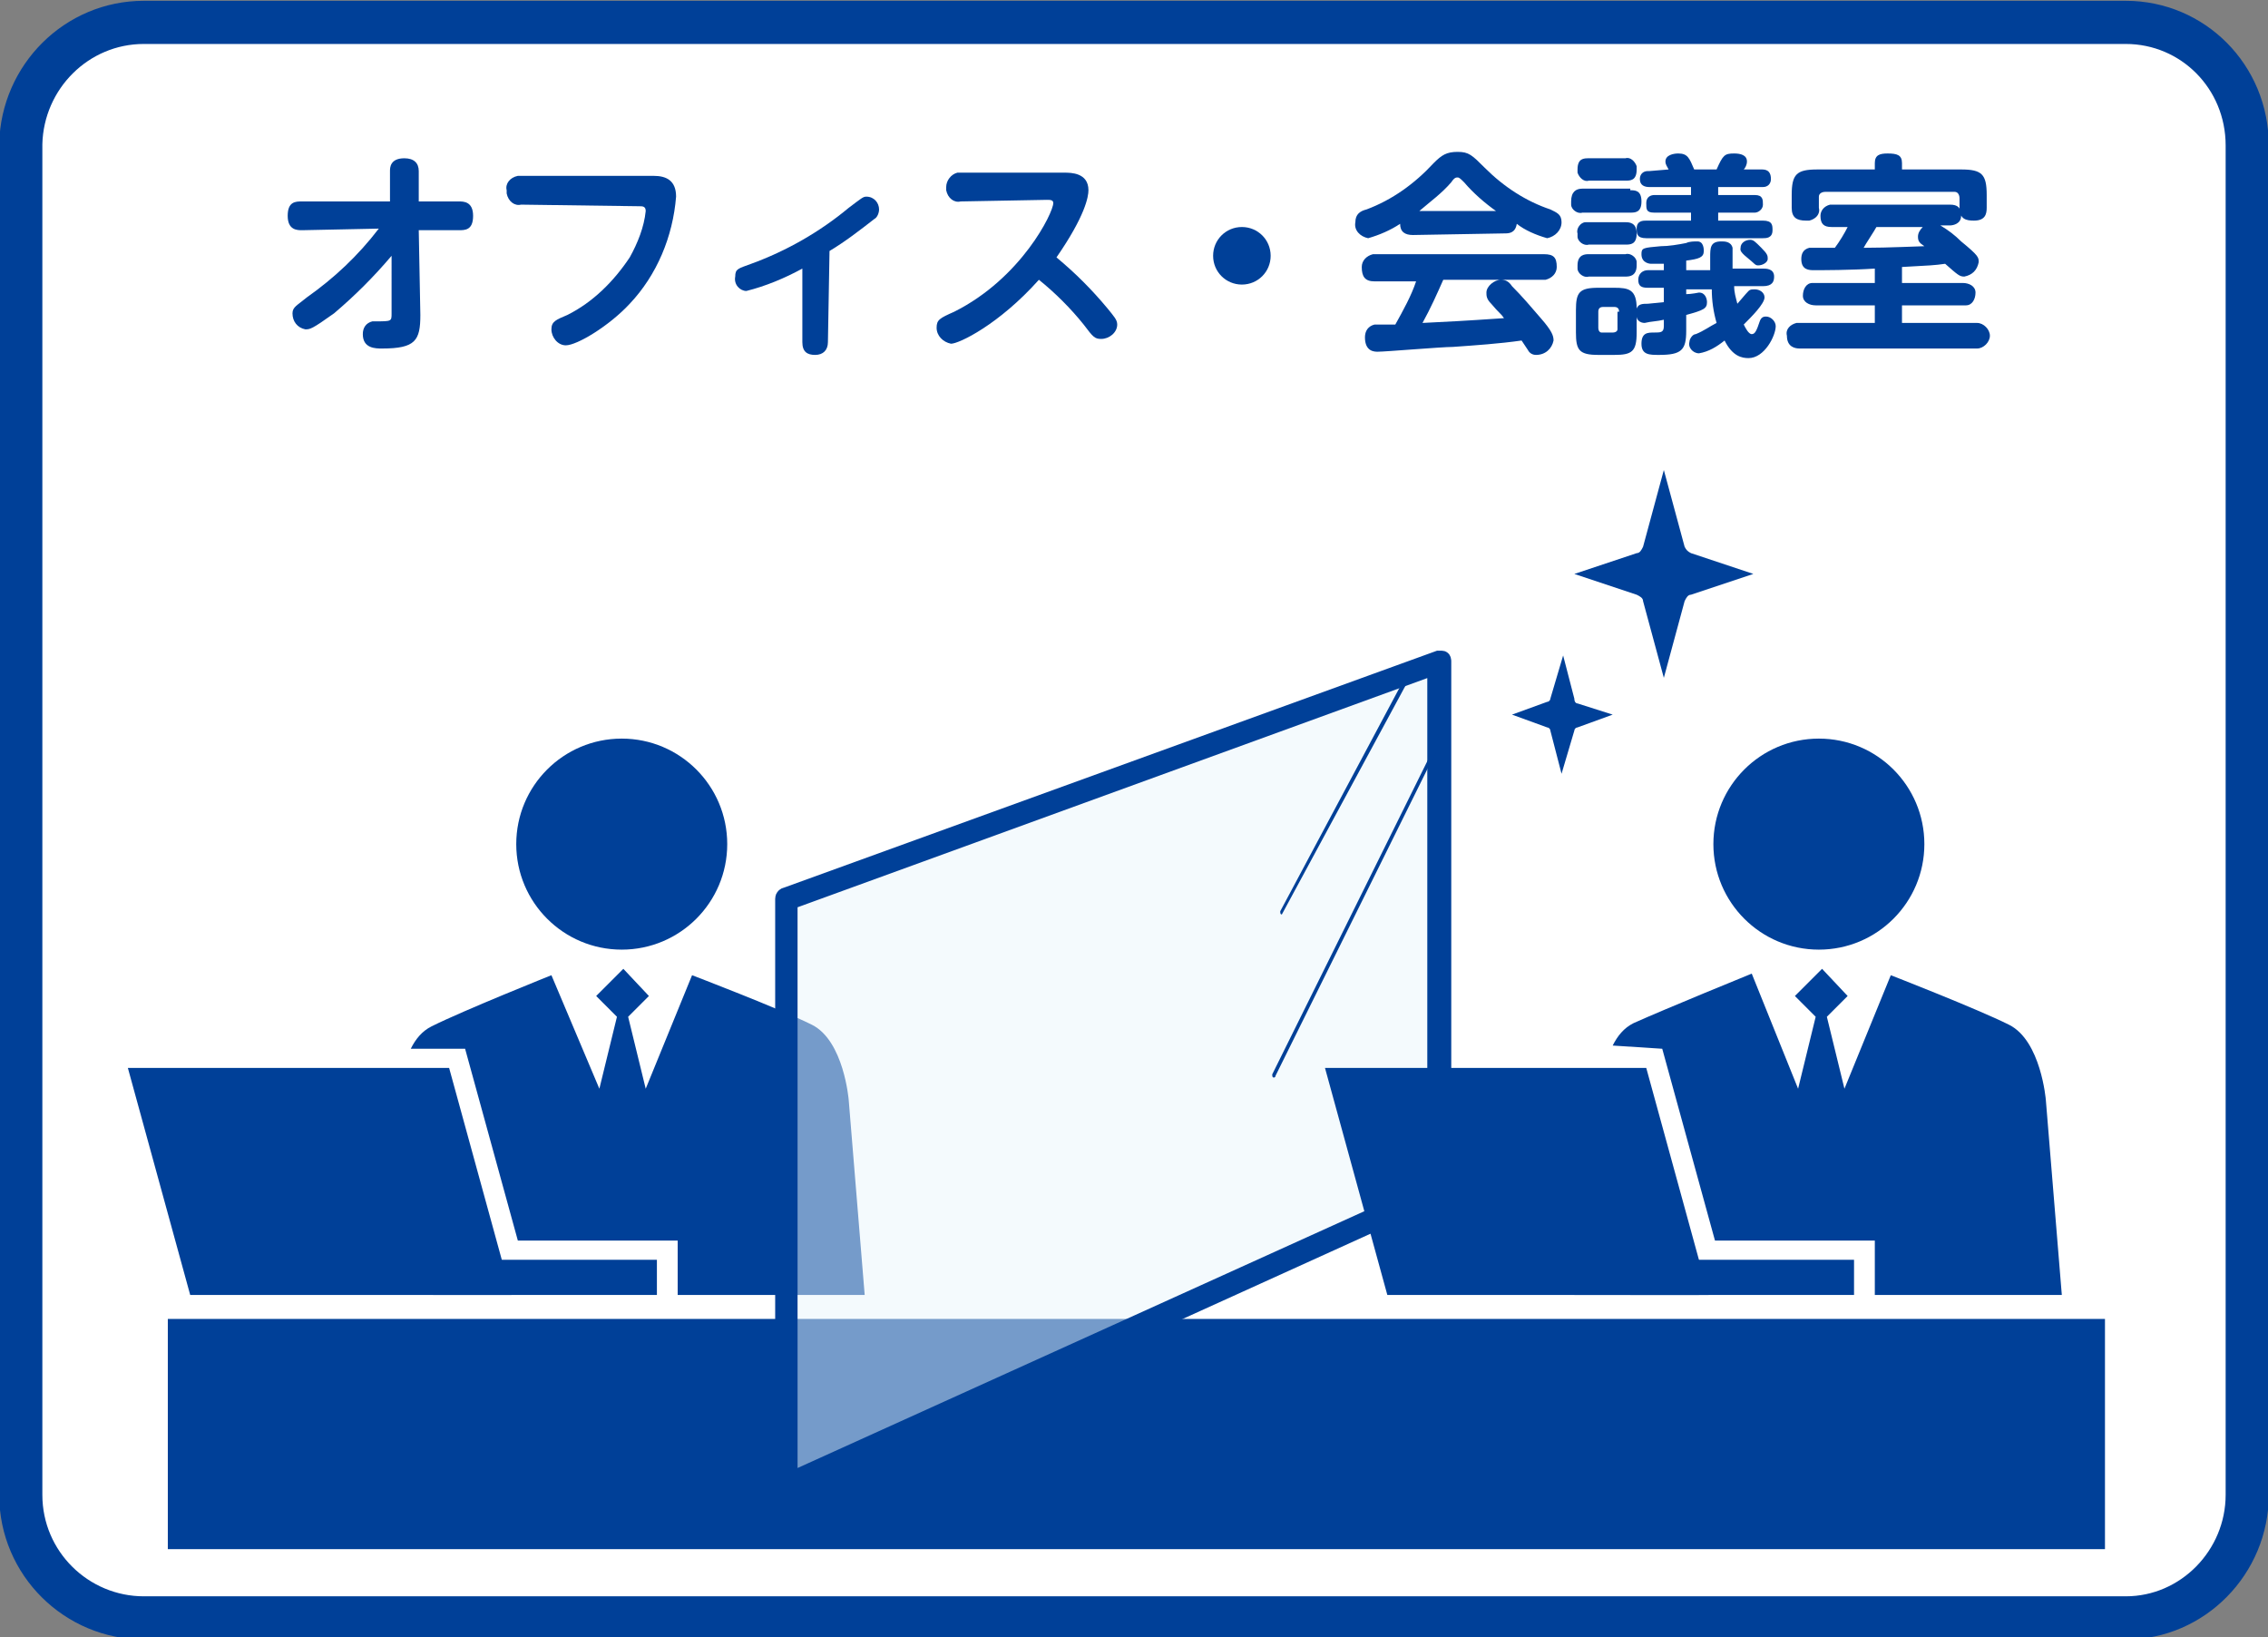
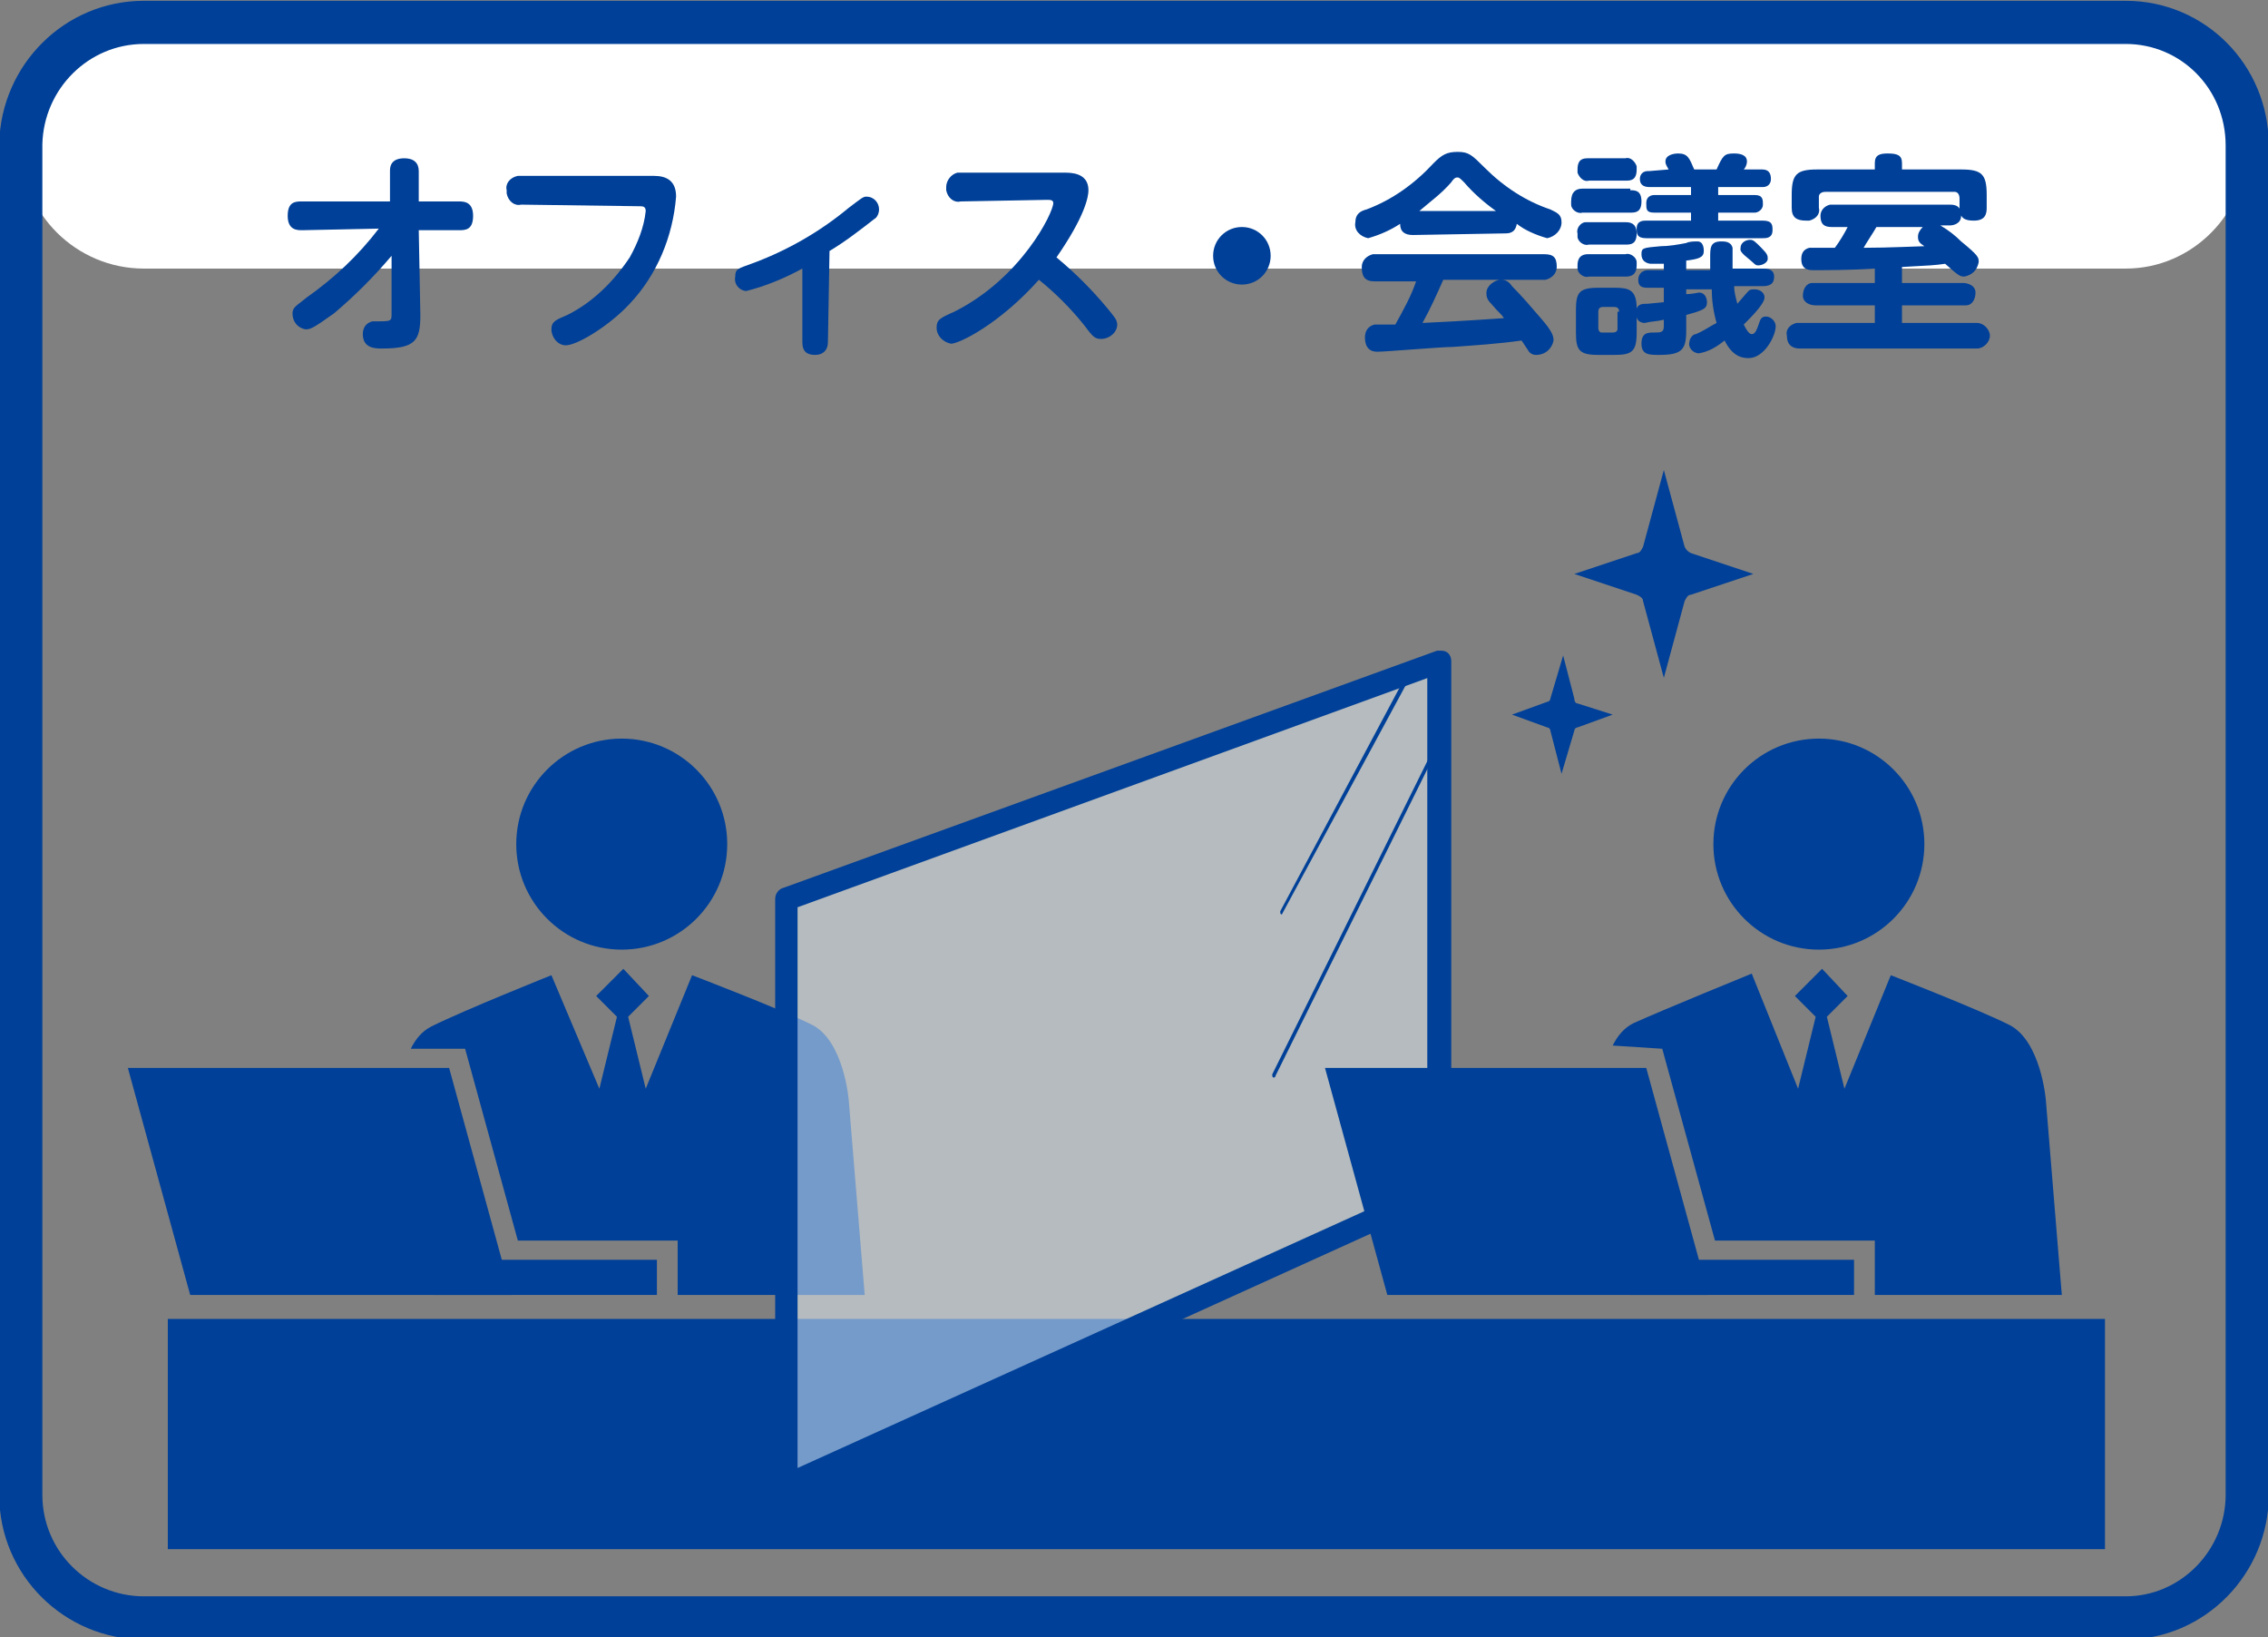
<svg xmlns="http://www.w3.org/2000/svg" version="1.1" id="レイヤー_1" x="0px" y="0px" viewBox="0 0 141.9 102.4" style="enable-background:new 0 0 141.9 102.4;" xml:space="preserve">
  <rect x="0" y="0" width="141.9" height="102.4" fill="#808080" stroke="none" />
  <style type="text/css">
	.st0{fill:#FFFFFF;}
	.st1{fill:none;stroke:#004098;stroke-width:2.7;stroke-miterlimit:10;}
	.st2{fill:#004098;}
	.st3{opacity:0.5;fill:#EAF6FD;enable-background:new    ;}
	.st4{fill:#004098;stroke:#004098;stroke-miterlimit:10;}
</style>
  <g id="レイヤー_2_1_">
    <g id="text">
-       <path class="st0" d="M9,1.4h124c4.2,0,7.6,3.4,7.6,7.7v84.4c0,4.2-3.4,7.7-7.6,7.7H9c-4.2,0-7.7-3.4-7.7-7.7V9    C1.4,4.8,4.8,1.4,9,1.4z" />
+       <path class="st0" d="M9,1.4h124c4.2,0,7.6,3.4,7.6,7.7c0,4.2-3.4,7.7-7.6,7.7H9c-4.2,0-7.7-3.4-7.7-7.7V9    C1.4,4.8,4.8,1.4,9,1.4z" />
      <path class="st1" d="M9,1.4h124c4.2,0,7.6,3.4,7.6,7.7v84.4c0,4.2-3.4,7.7-7.6,7.7H9c-4.2,0-7.7-3.4-7.7-7.7V9    C1.4,4.8,4.8,1.4,9,1.4z" />
      <path class="st2" d="M18.9,14.4c-0.3,0-0.9,0-0.9-0.9s0.5-0.9,0.9-0.9h5.5v-1.9c0-0.2,0-0.8,0.9-0.8c0.6,0,0.9,0.3,0.9,0.8v1.9    h2.5c0.3,0,0.9,0,0.9,0.9s-0.5,0.9-0.9,0.9h-2.5l0.1,5.3c0,1.6-0.3,2.1-2.4,2.1c-0.4,0-1.2,0-1.2-0.9c0-0.4,0.2-0.7,0.6-0.8    c0.1,0,0.1,0,0.2,0c1,0,1,0,1-0.5V16c-1.1,1.3-2.3,2.5-3.6,3.6c-1.4,1-1.5,1-1.8,1c-0.5-0.1-0.8-0.5-0.8-1c0-0.4,0.3-0.5,0.9-1    c1.7-1.2,3.2-2.6,4.5-4.3L18.9,14.4z" />
      <path class="st2" d="M32.6,12.8c-0.4,0.1-0.8-0.2-0.9-0.7c0-0.1,0-0.1,0-0.2c-0.1-0.4,0.2-0.8,0.7-0.9c0.1,0,0.1,0,0.2,0h8.3    c0.8,0,1.4,0.3,1.4,1.3c-0.2,2.5-1.2,4.9-2.9,6.7c-1.3,1.4-3.3,2.6-4,2.6c-0.5,0-0.9-0.5-0.9-1s0.3-0.6,1-0.9    c1.6-0.8,2.9-2.1,3.9-3.6c0.5-0.9,0.9-1.9,1-2.9c0-0.3-0.2-0.3-0.4-0.3L32.6,12.8z" />
      <path class="st2" d="M51.8,21.4c0,0.5-0.3,0.8-0.8,0.8s-0.8-0.2-0.8-0.8v-4.6c-1.1,0.6-2.3,1.1-3.5,1.4c-0.4,0-0.8-0.4-0.7-0.9    c0-0.5,0.2-0.5,1-0.8c2.2-0.8,4.3-2,6.1-3.5c0.8-0.6,0.9-0.7,1.1-0.7c0.5,0,0.8,0.4,0.8,0.8c0,0.2-0.1,0.5-0.3,0.6    c-0.9,0.7-1.8,1.4-2.8,2L51.8,21.4z" />
      <path class="st2" d="M60.1,12.6c-0.4,0.1-0.8-0.2-0.9-0.7c0-0.1,0-0.1,0-0.2c0-0.4,0.3-0.8,0.7-0.9c0.1,0,0.1,0,0.2,0h6.5    c0.4,0,1.5,0,1.5,1.1c0,0.4-0.2,1.6-2,4.2c1.2,1,2.2,2,3.2,3.2c0.4,0.5,0.6,0.7,0.6,1c0,0.5-0.5,0.9-1,0.9c-0.4,0-0.5-0.1-1.1-0.9    c-0.8-1-1.8-2-2.8-2.8c-2.5,2.8-5,4-5.5,4c-0.5-0.1-0.9-0.5-0.9-1s0.2-0.6,1.1-1c4.2-2.1,6.2-6.2,6.2-6.8c0-0.2-0.2-0.2-0.4-0.2    L60.1,12.6z" />
      <path class="st2" d="M79.5,16c0,1-0.8,1.8-1.8,1.8S75.9,17,75.9,16s0.8-1.8,1.8-1.8l0,0C78.7,14.2,79.5,15,79.5,16z" />
      <path class="st2" d="M88.4,14.7c-0.5,0-0.8-0.2-0.8-0.7c-0.6,0.4-1.3,0.7-2,0.9c-0.5-0.1-0.9-0.5-0.8-1c0-0.5,0.3-0.7,0.7-0.8    c1.6-0.6,3-1.6,4.2-2.9c0.5-0.5,0.8-0.7,1.5-0.7s0.9,0.2,1.7,1c1.2,1.2,2.6,2.1,4.1,2.6c0.4,0.2,0.7,0.3,0.7,0.8s-0.4,0.9-0.9,1    c-0.7-0.2-1.4-0.5-1.9-0.9c-0.1,0.6-0.5,0.6-0.8,0.6L88.4,14.7z M90.3,17.5c-0.4,0.9-0.8,1.8-1.3,2.7c1.9-0.1,2.2-0.1,5.1-0.3    c-0.2-0.3-0.3-0.3-0.8-0.9C93,18.7,93,18.5,93,18.3c0-0.4,0.5-0.8,0.9-0.8c0.3,0,0.5,0.1,0.7,0.4c0.6,0.6,1.2,1.3,1.8,2    c0.7,0.8,0.8,1.1,0.8,1.4c-0.1,0.5-0.5,0.9-1.1,0.9c-0.2,0-0.4-0.1-0.5-0.3l-0.4-0.6c-1.4,0.2-2.9,0.3-4.3,0.4    c-0.7,0-4.2,0.3-4.7,0.3c-0.2,0-0.8,0-0.8-0.9c0-0.4,0.2-0.7,0.6-0.8h1.3c0.5-0.9,1-1.8,1.3-2.7H86c-0.6,0-0.8-0.3-0.8-0.9    c0-0.4,0.3-0.7,0.7-0.8c0.1,0,0.1,0,0.2,0h10.5c0.6,0,0.8,0.2,0.8,0.8c0,0.4-0.3,0.7-0.7,0.8c-0.1,0-0.1,0-0.2,0H90.3z M93.6,13.2    c-0.7-0.5-1.4-1.1-2-1.8c-0.2-0.2-0.3-0.3-0.4-0.3s-0.2,0-0.4,0.3c-0.6,0.7-1.3,1.2-2,1.8H93.6z" />
      <path class="st2" d="M102,11.9c0.3,0,0.7,0,0.7,0.7s-0.4,0.7-0.7,0.7h-3c-0.3,0.1-0.7-0.2-0.7-0.5c0-0.1,0-0.1,0-0.2    c0-0.6,0.3-0.8,0.7-0.8h3V11.9z M101.7,13.9c0.2,0,0.7,0,0.7,0.7s-0.4,0.7-0.7,0.7h-2.3c-0.3,0.1-0.7-0.2-0.7-0.5    c0-0.1,0-0.1,0-0.2c-0.1-0.3,0.2-0.7,0.5-0.7c0.1,0,0.1,0,0.2,0H101.7z M101.7,15.9c0.3-0.1,0.7,0.2,0.7,0.5c0,0.1,0,0.1,0,0.2    c0,0.7-0.5,0.7-0.7,0.7h-2.3c-0.3,0.1-0.7-0.2-0.7-0.5c0-0.1,0-0.1,0-0.2c0-0.7,0.5-0.7,0.7-0.7L101.7,15.9z M101.7,9.9    c0.3-0.1,0.6,0.2,0.7,0.5c0,0.1,0,0.1,0,0.2c0,0.7-0.4,0.7-0.7,0.7h-2.3c-0.3,0.1-0.6-0.2-0.7-0.5c0-0.1,0-0.1,0-0.2    c0-0.7,0.4-0.7,0.7-0.7H101.7z M105.5,17.8v0.6c0.3,0,0.8-0.1,0.8-0.1c0.4,0,0.5,0.4,0.5,0.6c0,0.4-0.2,0.5-1.3,0.8v1    c0,1.2-0.3,1.5-1.7,1.5c-0.6,0-1.1,0-1.1-0.7s0.4-0.7,0.8-0.7s0.6,0,0.6-0.4V20c-0.4,0.1-0.8,0.1-1.2,0.2c-0.3,0-0.5-0.2-0.5-0.4    l0,0v1c0,1.2-0.3,1.4-1.4,1.4h-1c-1.2,0-1.4-0.3-1.4-1.4v-1.4c0-1.1,0.2-1.4,1.4-1.4h1c0.9,0,1.4,0.1,1.4,1.3    c0.1-0.3,0.4-0.3,0.7-0.3l1-0.1V18h-1c-0.4,0-0.6-0.1-0.6-0.5s0.3-0.6,0.6-0.6h1v-0.4c-0.6,0-0.8,0-0.8,0s-0.6,0-0.6-0.6    c0-0.4,0.1-0.4,1.2-0.5c0.5,0,1.1-0.1,1.6-0.2c0.2-0.1,0.5-0.1,0.7-0.1c0.4,0,0.4,0.5,0.4,0.6c0,0.4-0.3,0.5-1.1,0.6v0.6h1.5    c0-0.3,0-0.5,0-0.8c0-0.6,0-1,0.7-1c0.2,0,0.6,0,0.7,0.4c0,0.2,0,1.2,0,1.3h1.9c0.2,0,0.7,0,0.7,0.5c0,0.3-0.1,0.6-0.7,0.6h-1.8    c0,0.4,0.1,0.7,0.2,1.1c0.1-0.1,0.5-0.6,0.7-0.8c0.1-0.1,0.2-0.1,0.4-0.1c0.3,0,0.6,0.2,0.6,0.5l0,0c0,0.4-0.8,1.2-1.3,1.7    c0.1,0.2,0.3,0.6,0.5,0.6s0.3-0.2,0.5-0.8c0.1-0.3,0.3-0.3,0.4-0.3c0.3,0,0.6,0.3,0.6,0.6c0,0.6-0.7,2-1.7,2c-0.4,0-1-0.1-1.5-1.1    c-0.5,0.4-1,0.7-1.6,0.8c-0.4,0-0.7-0.4-0.6-0.7c0-0.2,0.2-0.5,0.4-0.5c0.5-0.2,0.9-0.5,1.3-0.7c-0.2-0.7-0.3-1.4-0.3-2.1h-1.6    V17.8z M101.3,19.5c0-0.2-0.1-0.3-0.3-0.3c0,0,0,0-0.1,0h-0.6c-0.2,0-0.3,0.1-0.3,0.3c0,0,0,0,0,0.1v0.9c0,0.2,0.1,0.3,0.2,0.3    h0.1h0.6c0.2,0,0.3-0.1,0.3-0.2v-0.1v-1H101.3z M104.4,10.6c-0.1-0.2-0.2-0.3-0.2-0.5c0-0.4,0.5-0.5,0.8-0.5c0.6,0,0.7,0.3,1,1    h1.4c0.4-0.9,0.5-1,1.1-1c0.4,0,0.8,0.1,0.8,0.5c0,0.2-0.1,0.4-0.2,0.5h1.1c0.2,0,0.6,0,0.6,0.6c0,0.3-0.2,0.5-0.5,0.5h-0.1h-2.7    v0.5h2.3c0.5,0,0.5,0.3,0.5,0.6s-0.3,0.5-0.5,0.5h-2.3v0.5h2.8c0.6,0,0.6,0.3,0.6,0.6c0,0.5-0.4,0.5-0.6,0.5H103    c-0.6,0-0.6-0.3-0.6-0.6c0-0.5,0.4-0.5,0.6-0.5h2.8v-0.5h-2.3c-0.5,0-0.5-0.2-0.5-0.6s0.3-0.5,0.5-0.5h2.3v-0.5h-2.6    c-0.3,0-0.6-0.1-0.6-0.5c0-0.3,0.2-0.5,0.5-0.5h0.1L104.4,10.6z M110,16.6c-0.2,0-0.2-0.1-0.7-0.5s-0.4-0.5-0.4-0.6    c0-0.3,0.3-0.5,0.6-0.5c0.2,0,0.3,0.1,0.7,0.5s0.4,0.5,0.4,0.7S110.3,16.6,110,16.6z" />
      <path class="st2" d="M117.3,16.8c-1.5,0.1-3.3,0.1-3.8,0.1c-0.3,0-0.8,0-0.8-0.7c0-0.3,0.1-0.6,0.5-0.7c0.5,0,1.1,0,1.6,0    c0.3-0.4,0.6-0.9,0.8-1.3h-1c-0.5,0-0.7-0.2-0.7-0.7c0-0.3,0.2-0.6,0.6-0.7c0.1,0,0.1,0,0.2,0h7.3c0.5,0,0.7,0.2,0.7,0.7    s-0.5,0.6-0.7,0.6h-0.6c0.5,0.3,0.9,0.6,1.3,1c1.1,0.9,1.1,1,1.1,1.3c-0.1,0.5-0.4,0.8-0.9,0.9c-0.3,0-0.4-0.1-1.2-0.8    c-0.7,0.1-0.9,0.1-2.7,0.2v1h3.8c0.4,0,0.8,0.2,0.8,0.6s-0.2,0.8-0.6,0.8c-0.1,0-0.1,0-0.2,0H119v1.1h4.7c0.4,0,0.8,0.4,0.8,0.8    s-0.4,0.8-0.8,0.8l0,0h-11.1c-0.3,0-0.8-0.1-0.8-0.8c-0.1-0.4,0.2-0.7,0.6-0.8c0.1,0,0.2,0,0.2,0h4.7v-1.1h-3.7    c-0.4,0-0.8-0.2-0.8-0.6s0.2-0.8,0.6-0.8c0.1,0,0.1,0,0.2,0h3.7L117.3,16.8z M122.7,10.6c1.3,0,1.6,0.3,1.6,1.6V13    c0,0.4-0.1,0.8-0.8,0.8c-0.5,0-0.9-0.1-0.9-0.8v-0.6c0-0.2-0.1-0.4-0.3-0.4h-0.1h-8c-0.2,0-0.4,0.1-0.4,0.3v0.1V13    c0.1,0.4-0.2,0.7-0.6,0.8c-0.1,0-0.1,0-0.2,0c-0.6,0-0.9-0.2-0.9-0.8v-0.8c0-1.3,0.3-1.6,1.6-1.6h3.6v-0.4c0-0.5,0.3-0.6,0.8-0.6    c0.6,0,0.9,0.1,0.9,0.6v0.4L122.7,10.6z M117.4,14.2c-0.1,0.2-0.7,1.1-0.8,1.3c1.6,0,3.5-0.1,3.8-0.1c-0.3-0.2-0.4-0.3-0.4-0.6    c0-0.2,0.1-0.4,0.3-0.6C120.3,14.2,117.4,14.2,117.4,14.2z" />
      <path class="st2" d="M29.1,65.6l3.3,12h10V81h11.7l-1-12.2c0,0-0.3-3.7-2.3-4.7S43.3,61,43.3,61l-2.9,7.1l-1.1-4.5l1.3-1.3    L39,60.6l-1.7,1.7l1.3,1.3l-1.1,4.5l-3-7.1c0,0-5.5,2.2-7.5,3.2c-0.6,0.3-1,0.8-1.3,1.4H29.1z" />
      <polygon class="st2" points="32,81 11.9,81 8,66.8 28.1,66.8   " />
      <rect x="27.1" y="78.8" class="st2" width="14" height="2.2" />
      <rect x="10.5" y="82.5" class="st2" width="121.2" height="14.4" />
      <polygon class="st3" points="49.2,56.2 49.2,92.9 90.1,74.4 90,41.4   " />
      <path class="st4" d="M49.2,93.2L49.2,93.2C49,93.2,49,93.1,49,93V56.2c0-0.1,0.1-0.2,0.2-0.2L90,41.2c0.1,0,0.1,0,0.2,0    s0.1,0.1,0.1,0.2v33c0,0.1-0.1,0.2-0.1,0.2L49.2,93.2L49.2,93.2z M49.4,56.4v36.2l40.4-18.3V41.7L49.4,56.4z" />
      <path class="st2" d="M80.2,57.2L80.2,57.2c-0.1,0-0.1-0.1-0.1-0.2L88,42.2c0,0,0.1,0,0.2,0c0,0,0,0.1,0,0.2l0,0L80.2,57.2    C80.3,57.2,80.3,57.2,80.2,57.2z" />
      <path class="st2" d="M79.7,67.4L79.7,67.4c-0.1,0-0.1-0.1-0.1-0.2l10.4-21c0-0.1,0.1-0.1,0.2-0.1l0,0c0,0,0,0.1,0,0.2l-10.4,21    C79.8,67.4,79.7,67.4,79.7,67.4z" />
-       <polygon class="st2" points="106.3,79.8 98.6,79.8 98.5,81 106.3,81   " />
      <path class="st2" d="M104,65.6l3.3,12h10V81H129l-1-12.2c0,0-0.3-3.7-2.3-4.7s-7.4-3.1-7.4-3.1l-2.9,7.1l-1.1-4.5l1.3-1.3    l-1.6-1.7l-1.7,1.7l1.3,1.3l-1.1,4.5l-2.9-7.2c0,0-5.4,2.2-7.4,3.1c-0.6,0.3-1,0.8-1.3,1.4L104,65.6z" />
      <polygon class="st2" points="106.9,81 86.8,81 82.9,66.8 103,66.8   " />
      <rect x="102" y="78.8" class="st2" width="14" height="2.2" />
      <circle class="st2" cx="38.9" cy="52.8" r="6.6" />
      <circle class="st2" cx="113.8" cy="52.8" r="6.6" />
      <path class="st2" d="M98.5,35.9l3.9,1.3c0.2,0.1,0.4,0.2,0.4,0.4l1.3,4.8l1.3-4.8c0.1-0.2,0.2-0.4,0.4-0.4l3.9-1.3l-3.9-1.3    c-0.2-0.1-0.3-0.2-0.4-0.4l-1.3-4.8l-1.3,4.8c-0.1,0.2-0.2,0.4-0.4,0.4L98.5,35.9z" />
      <path class="st2" d="M94.6,44.7l2.2,0.8c0.1,0,0.2,0.1,0.2,0.2l0.7,2.7l0.8-2.7c0-0.1,0.1-0.2,0.2-0.2l2.2-0.8L98.7,44    c-0.1,0-0.2-0.1-0.2-0.3L97.8,41L97,43.7c0,0.1-0.1,0.2-0.2,0.2L94.6,44.7z" />
    </g>
  </g>
</svg>